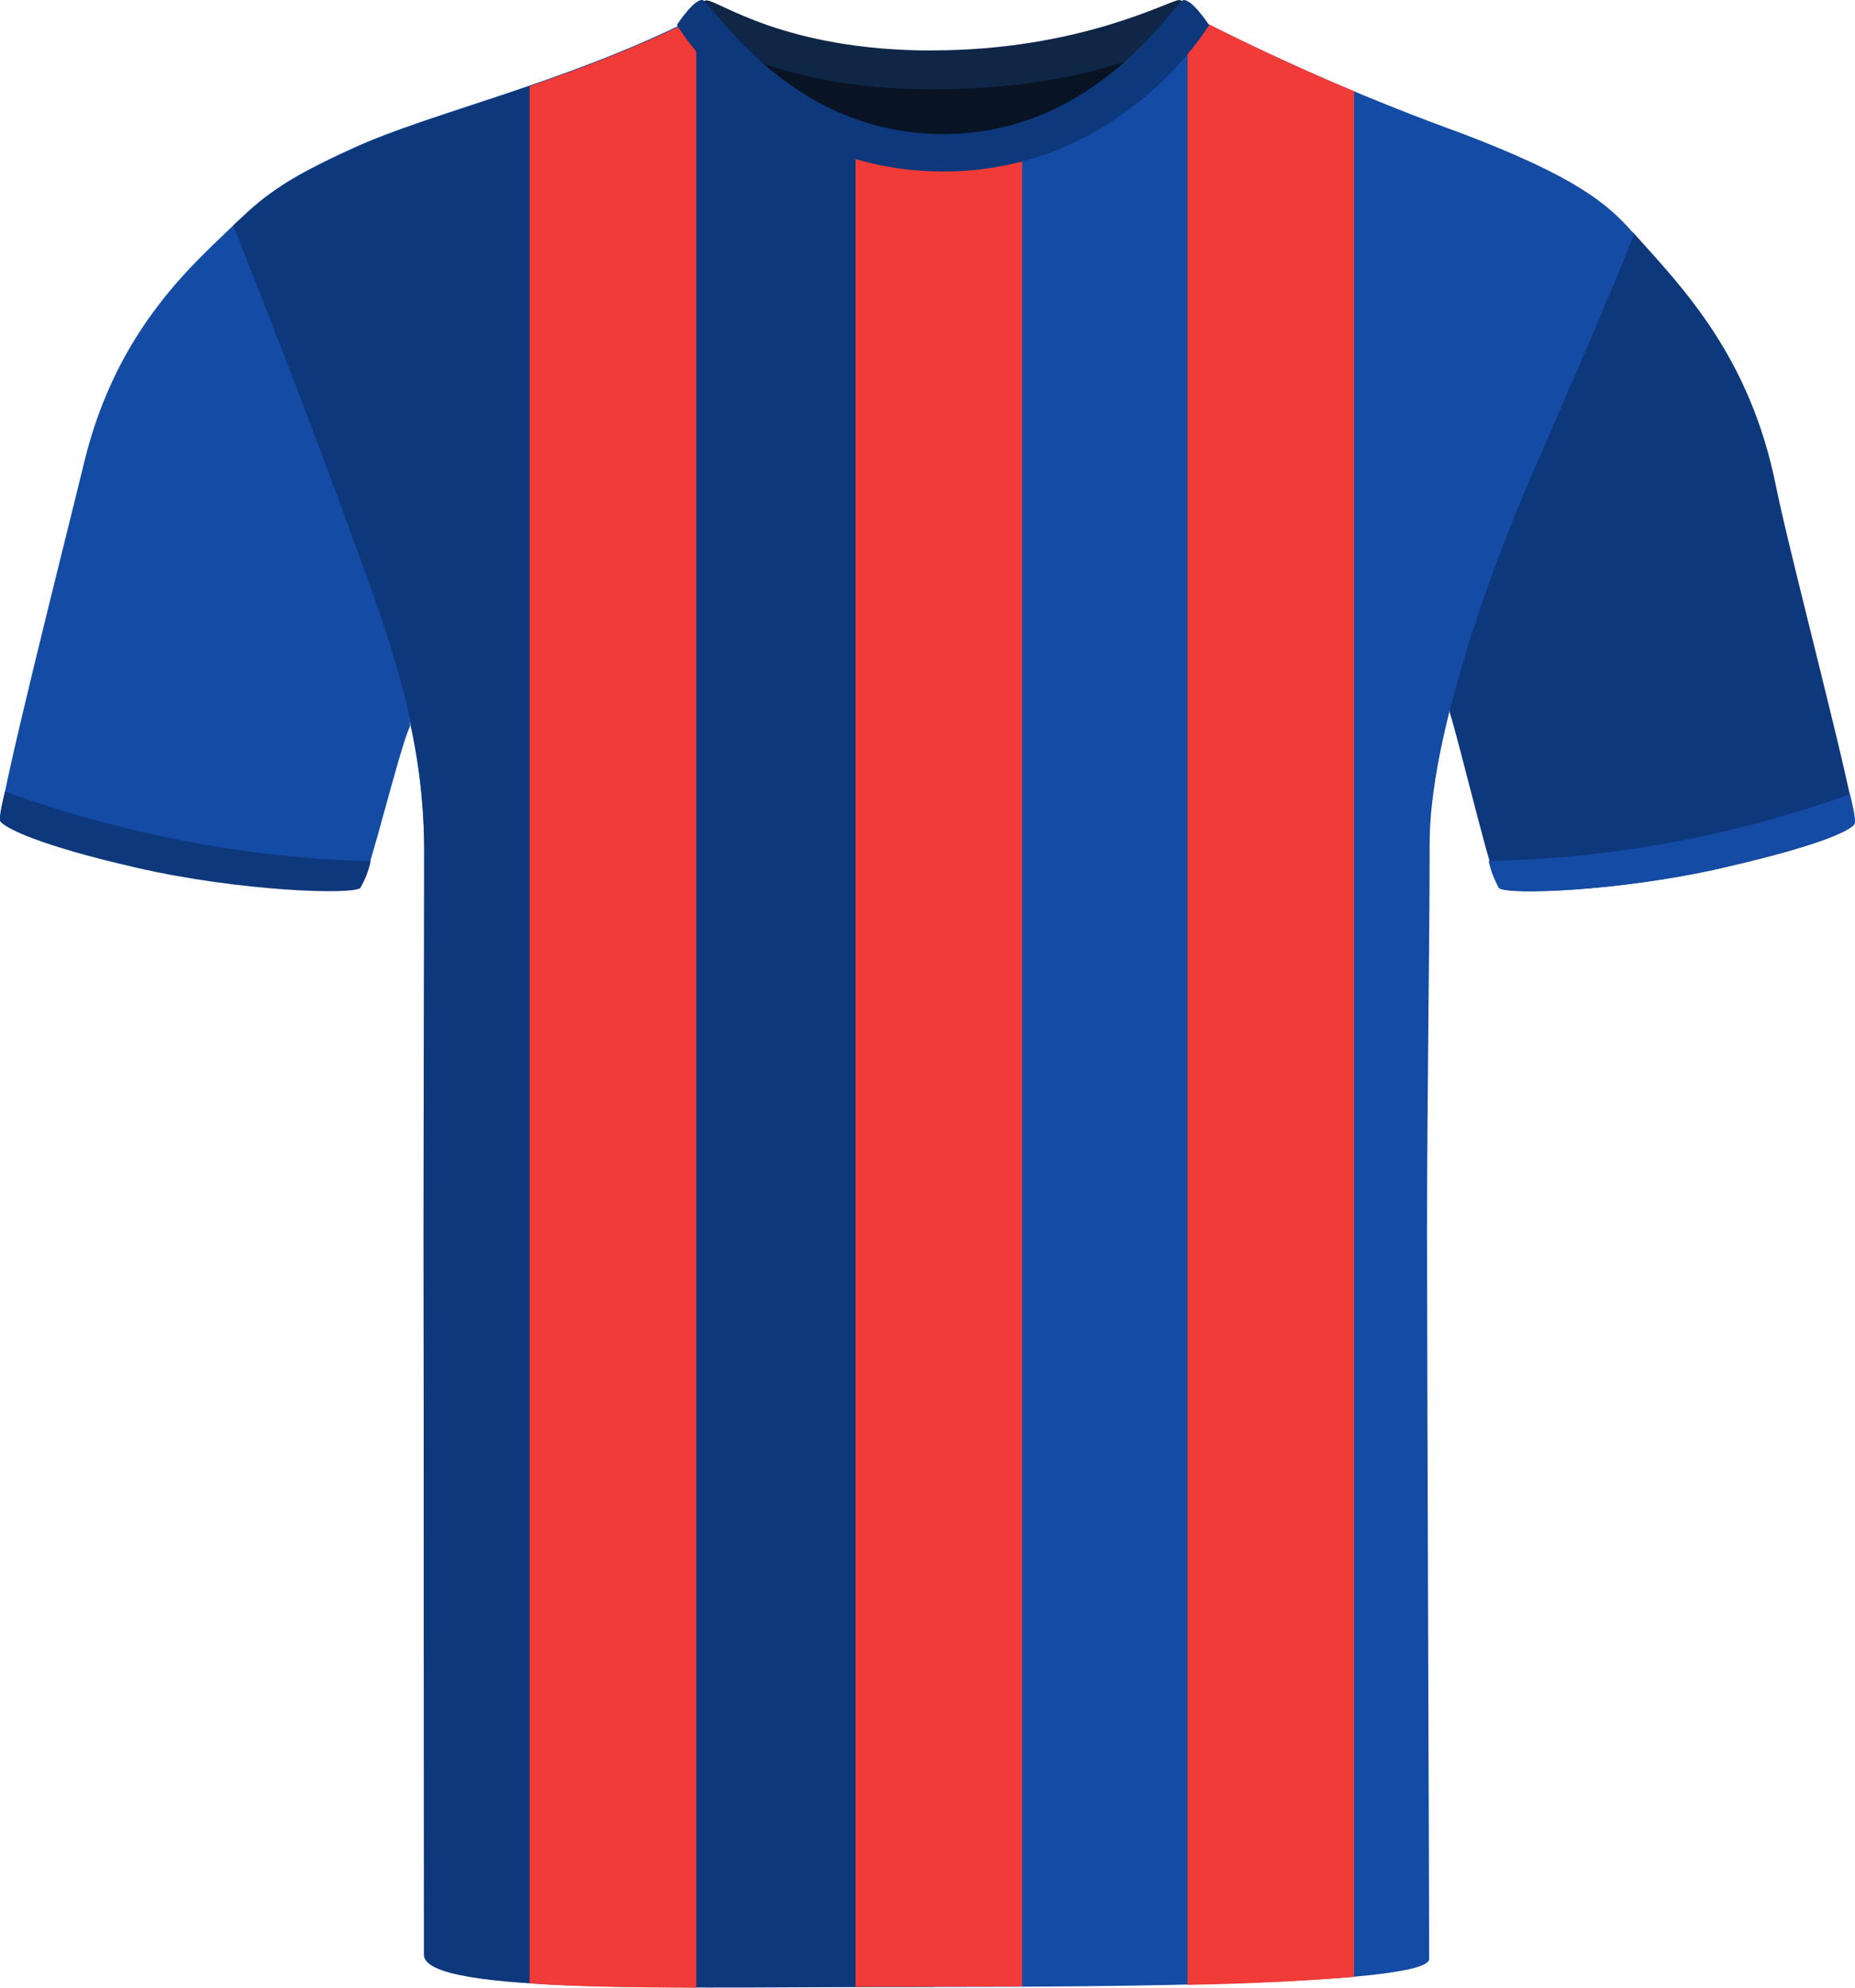
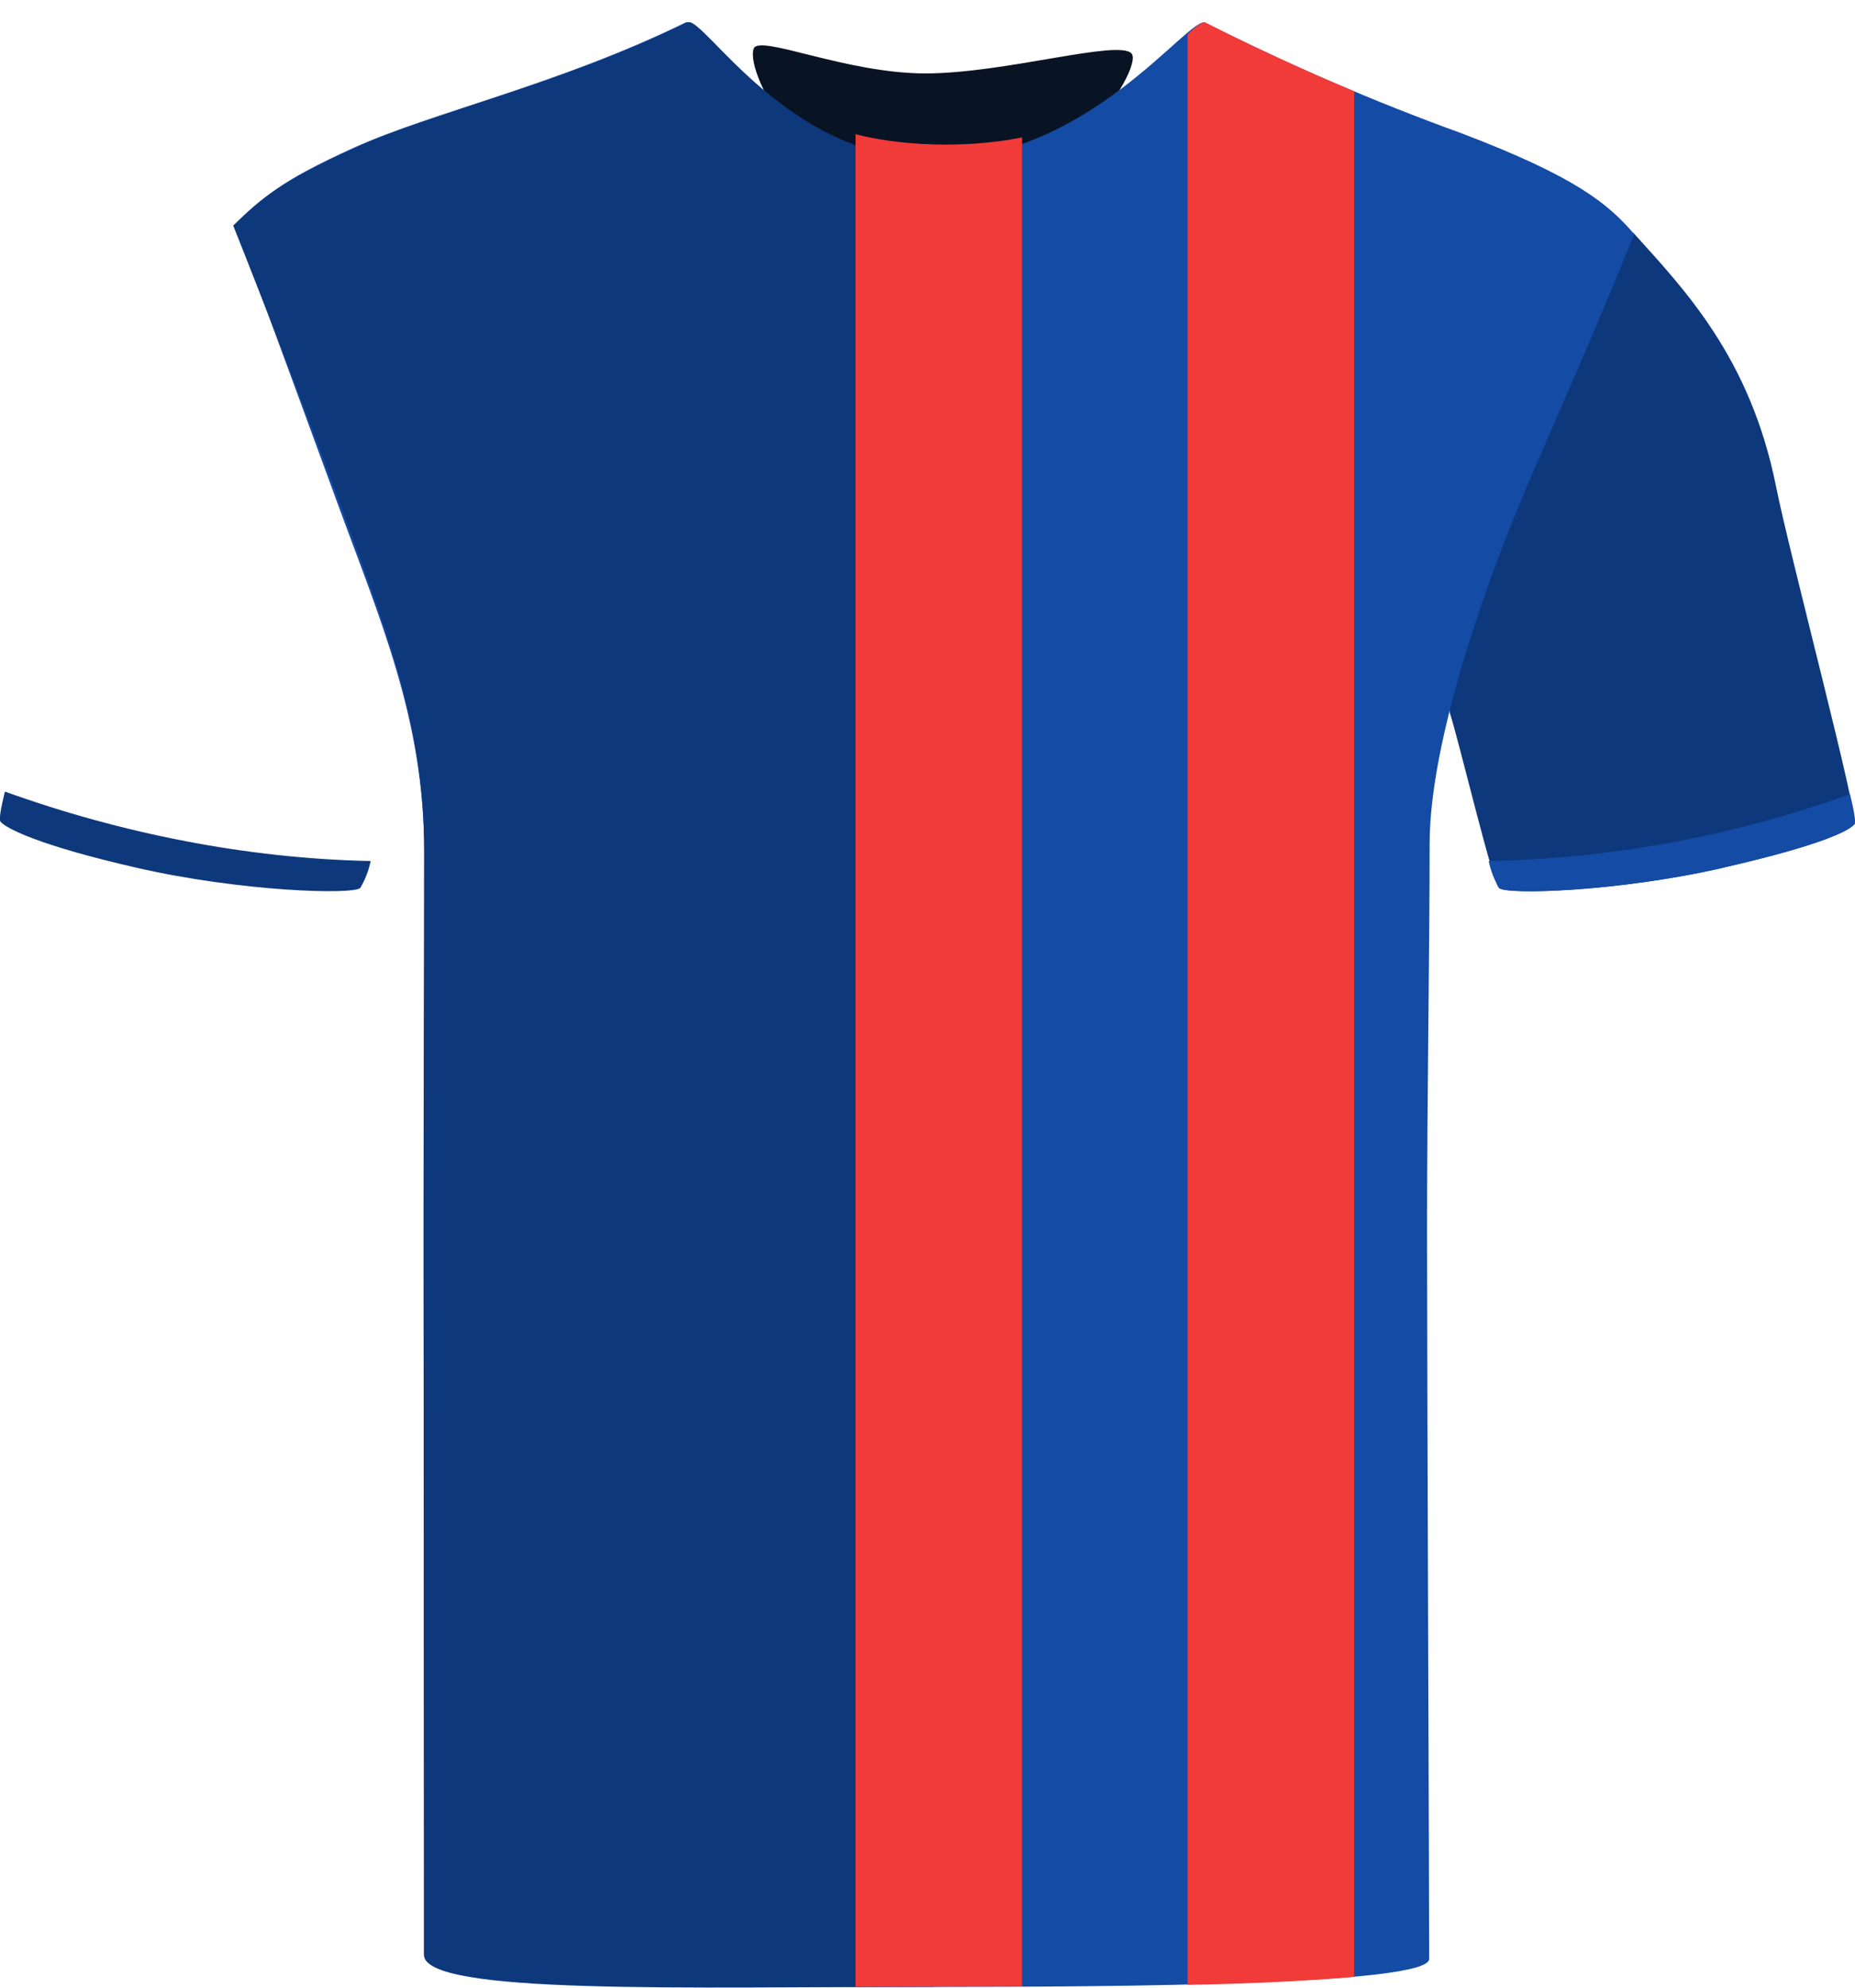
<svg xmlns="http://www.w3.org/2000/svg" id="uuid-3f67f3e3-a515-4d93-8785-f6e546dbf8bd" viewBox="0 0 200.69 214.94">
  <defs>
    <style>.uuid-8c4f0c8d-e3cb-49eb-86d4-7acbd0001818{fill:#f13b38;}.uuid-095f28b2-7980-451c-a3e3-16cb985e329b{fill:#134ba5;}.uuid-b6f1cca8-7f44-43d0-8907-dfc6d1afc7eb{fill:#102647;}.uuid-298f51f3-569a-446a-a947-f2cee8d6f4fd{fill:#081324;}.uuid-feb4d7ab-03e9-45b4-91ba-5b63f9246004{fill:#0e387c;}</style>
  </defs>
  <g id="uuid-6b110cd7-3ad4-4e5e-a68a-b3c150e63581">
    <path class="uuid-298f51f3-569a-446a-a947-f2cee8d6f4fd" d="m81.54,5.26c.57-1.59,9.95,2.68,18.57,2.68s20.93-3.72,22.31-2.15c1.38,1.57-7.89,16.25-21.26,16.25s-20.6-14.01-19.62-16.78" />
  </g>
  <g id="uuid-935c1bde-fdcf-436b-8a3f-0aeaddc24a49">
-     <path class="uuid-b6f1cca8-7f44-43d0-8907-dfc6d1afc7eb" d="m100.82,5.45C116.87,5.45,126.58,0,127.57,0c.78.04,2.67,2.39,2.67,2.39,0,0-8.28,7.27-29.43,7.27-18.83,0-26.83-7.27-26.83-7.27,0,0,1.77-2.35,2.45-2.35,1.32,0,8.42,5.42,24.38,5.42" />
-   </g>
+     </g>
  <g id="uuid-fae3dce9-3b66-4b0b-add8-0b82097bc2c6">
-     <path class="uuid-095f28b2-7980-451c-a3e3-16cb985e329b" d="m14.94,93.43c-10.68-2.44-14.3-4.01-14.86-4.7s7.25-31.36,9.02-38.7c3.58-14.85,12.34-21.9,16.75-26.24,0,0,3.57,11.54,9.79,27.57,6.23,16.03,9,26.59,8.7,27.22-1.18,2.51-4.45,16.27-5.2,17.03s-12.81.42-24.2-2.18" />
-   </g>
+     </g>
  <g id="uuid-1854a73c-0611-45ab-a55a-6b8fd02a60b5">
    <path class="uuid-feb4d7ab-03e9-45b4-91ba-5b63f9246004" d="m186.37,93.84c10.68-2.44,13.68-4.01,14.25-4.7s-6.96-28.97-8.48-36.57c-2.81-14-10.01-21.37-15.48-27.45,0,0-5.77,11.81-12,27.84s-8.02,23.45-7.81,24.11c1.04,3.23,4.58,18.2,5.33,18.96s12.81.42,24.2-2.18" />
  </g>
  <g id="uuid-8b35f31f-52e6-42cf-9ce8-dc002ac9269e">
    <path class="uuid-095f28b2-7980-451c-a3e3-16cb985e329b" d="m186.37,93.84c10.68-2.44,13.68-4.01,14.25-4.7.2-.24-.05-1.53-.47-3.26-12.55,4.52-25.75,6.96-39.09,7.23.21,1.03.59,2.01,1.12,2.91.75.75,12.81.42,24.2-2.18" />
  </g>
  <g>
    <g id="uuid-54053daf-3a62-4b9f-86b0-ba2f05751379">
      <path class="uuid-095f28b2-7980-451c-a3e3-16cb985e329b" d="m74.15,2.44c-13.63,6.68-27.53,9.75-35.83,13.52-8.3,3.77-10.01,5.42-12.76,8.71,0,0,6.02,16.25,10.8,29.33s9.53,23.75,9.53,38.08c0,15.21-.07,24.87-.07,41.46s.11,70.49.11,77.37c0,4.11,35.22,3.95,55.08,3.95s53.61-.21,53.61-3.02c0-6.3-.23-64.57-.23-78.65s.28-30.86.28-41.96,6.09-28.43,11.1-39.98c5.25-12.1,7.44-17.01,11.03-25.94-2.81-3.24-6.2-6.16-18.77-10.93-9.44-3.42-18.67-7.41-27.64-11.93-1.76-.75-12.59,14.8-29.3,14.8S75.8,1.62,74.14,2.44" />
    </g>
    <g id="uuid-721f2ba5-945c-4517-bb8f-1a6664c0832b">
      <path class="uuid-feb4d7ab-03e9-45b4-91ba-5b63f9246004" d="m74.38,2.41c-13.63,6.68-27.53,9.75-35.82,13.52-8.3,3.77-10.12,5.35-13.33,8.46,0,0,6.59,16.5,11.37,29.58,4.78,13.08,9.3,23.78,9.3,38.1s-.07,24.87-.07,41.46.03,72.95.03,77.85c0,4.39,28.52,3.47,55.17,3.47V17.22c-15.93,0-24.97-15.62-26.64-14.8" />
    </g>
  </g>
  <g id="uuid-618fcc25-e572-4534-922f-c88cef6fbdbd">
    <path class="uuid-feb4d7ab-03e9-45b4-91ba-5b63f9246004" d="m14.79,93.84c-10.68-2.44-14.16-4.29-14.73-4.98-.2-.24.05-1.53.47-3.26,12.55,4.52,26.23,7.25,39.57,7.51-.21,1.03-.59,2.01-1.12,2.91-.75.75-12.81.42-24.2-2.18" />
  </g>
-   <path class="uuid-8c4f0c8d-e3cb-49eb-86d4-7acbd0001818" d="m75.33,2.89v212.05c-6.81-.01-13.12-.1-18.03-.46V9.32c5.44-1.87,11.28-4.07,17.08-6.9.21-.1.52.08.95.47Z" />
  <path class="uuid-8c4f0c8d-e3cb-49eb-86d4-7acbd0001818" d="m146.5,9.86v203.92c-5.8.48-11.82.75-18.02.86V3.72c.95-.92,1.6-1.42,1.93-1.28,5.27,2.67,10.64,5.15,16.09,7.43Z" />
  <path class="uuid-8c4f0c8d-e3cb-49eb-86d4-7acbd0001818" d="m110.58,214.81l-18.02.05V14.51c4.29,1.14,11.46,1.67,18.02.35v199.94Z" />
-   <path class="uuid-feb4d7ab-03e9-45b4-91ba-5b63f9246004" d="m102.05,18.54s-.02,0-.03,0-.02,0-.03,0c-19.35,0-28.76-15.84-28.76-15.84.04-.07.1-.12.14-.19,0,0,0-.02,0-.02,0,0,.44-.65.99-1.29.02-.02.03-.04.04-.06,0,0,0,0,0,0,.52-.59,1.12-1.15,1.57-1.15.93,0,9.14,14.51,26.05,14.51S127.13,0,128.07,0c.44,0,1.05.56,1.57,1.15,0,0,0,0,0,0,.02.02.03.04.04.06.55.64.99,1.29.99,1.29,0,0,0,.01,0,.02.04.07.1.12.14.19,0,0-9.41,15.84-28.76,15.84Z" />
</svg>